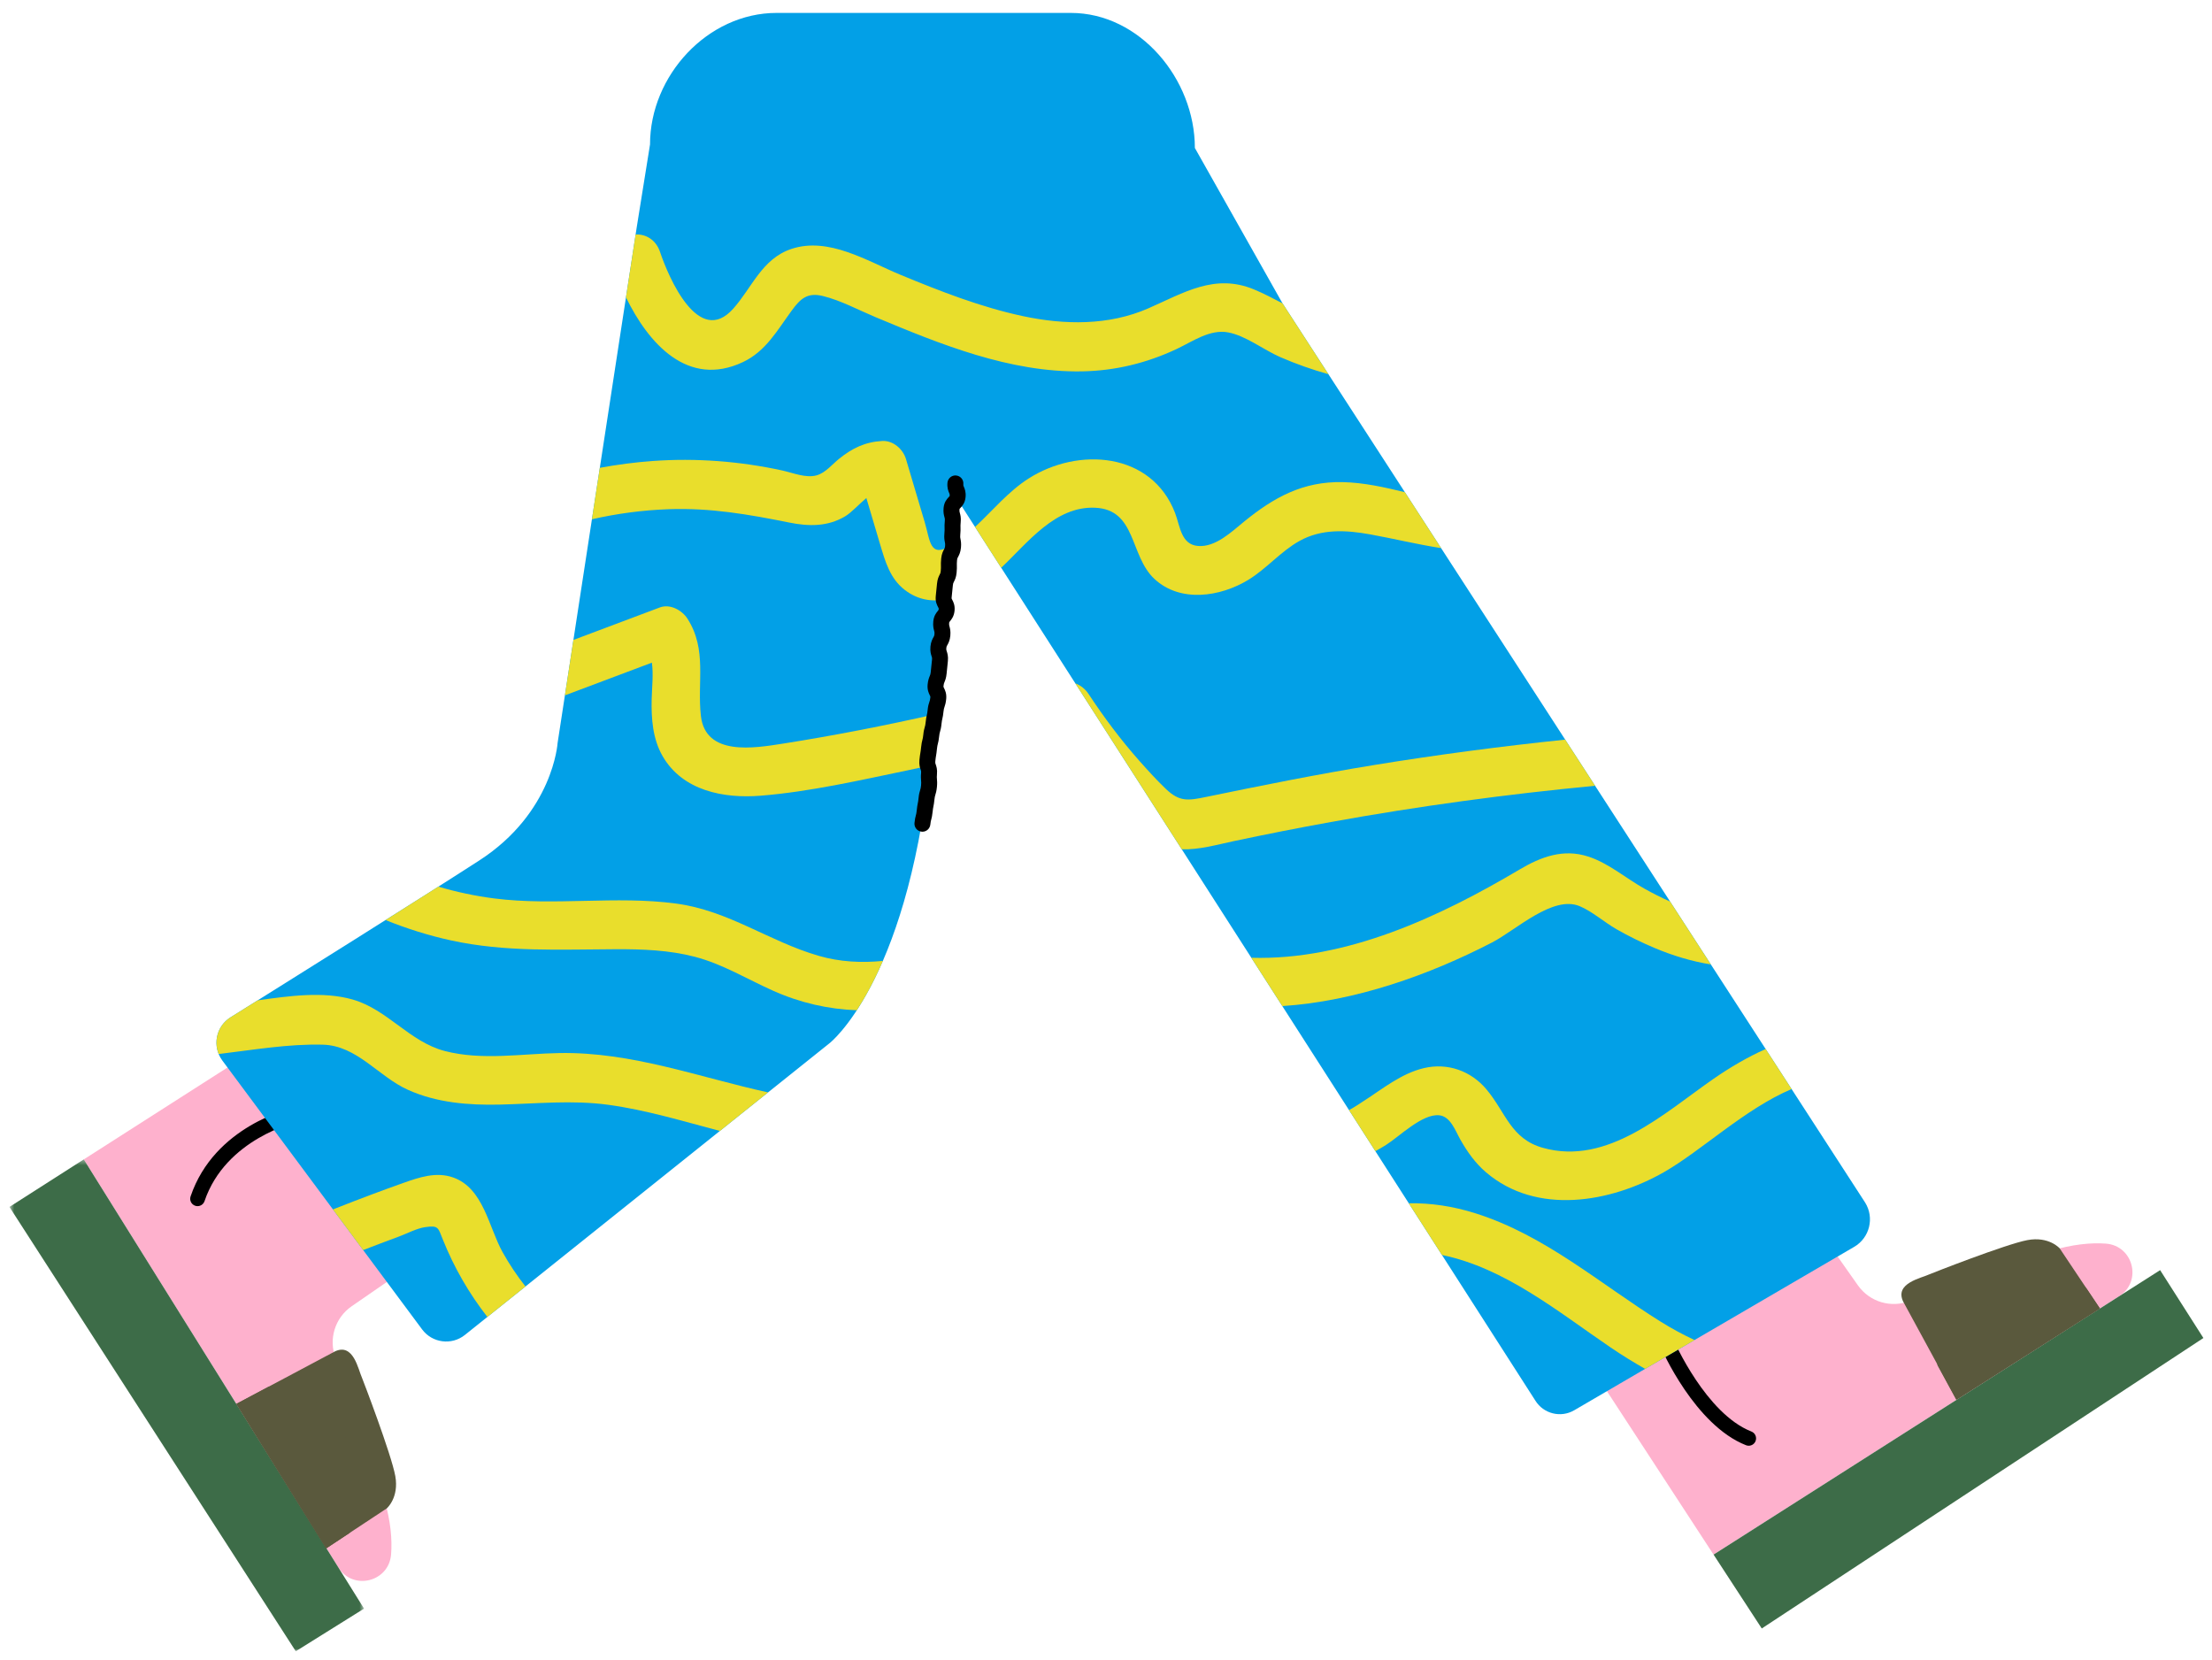
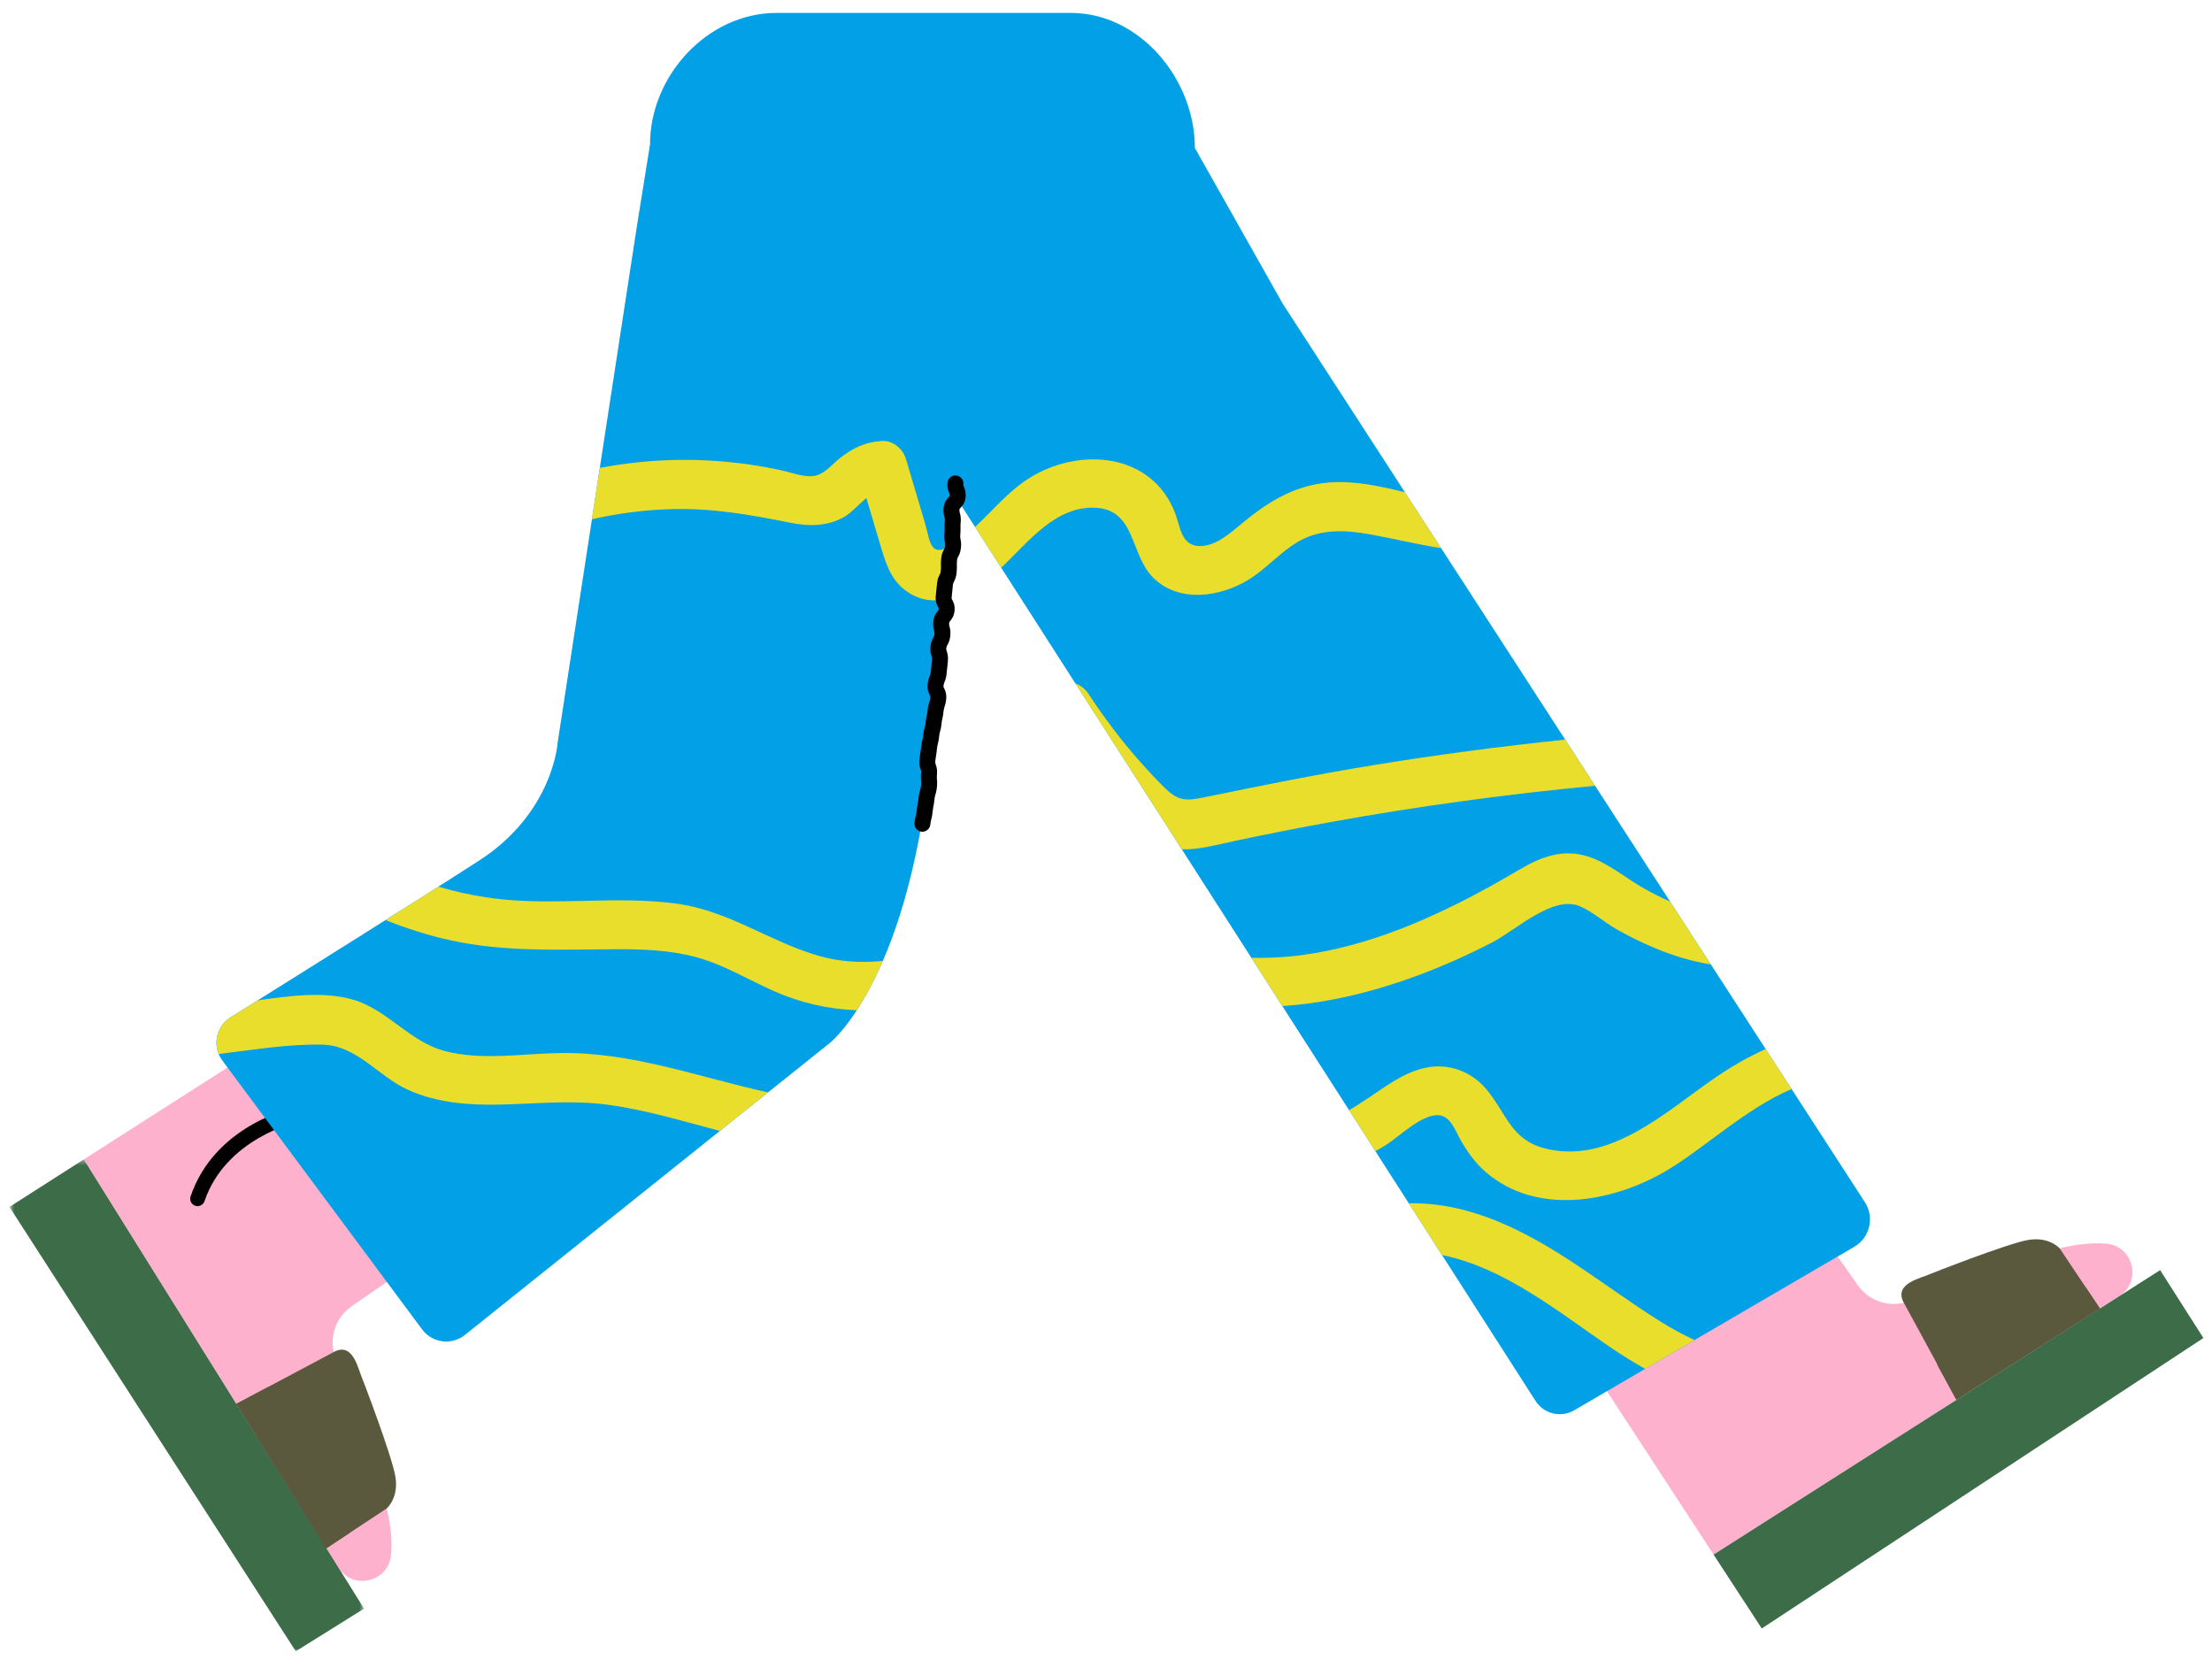
<svg xmlns="http://www.w3.org/2000/svg" xmlns:ns1="http://design.blush" xmlns:xlink="http://www.w3.org/1999/xlink" viewBox="117.82 -2.741 416.48 312.482" overflow="visible" width="416.48px" height="312.482px">
  <defs>
    <polygon id="lowerwalking-3-path-1" points="0.6 0.397 67.365 0.397 67.365 93 0.6 93" />
  </defs>
  <g id="Lower/Walking 3" stroke="none" stroke-width="1" fill="none" fill-rule="evenodd">
    <g id="Group-332" transform="translate(119, -1)">
      <g id="Group-279" transform="translate(0, 0.142)">
        <path d="M384.803,233.64 C374.923,236.591 364.722,240.507 358.48,243.02 C354.918,244.454 350.843,243.245 348.631,240.106 L343.662,233.051 L300.245,258.297 L321.453,290.8 L397.826,242.153 C402.204,239.364 400.482,232.629 395.305,232.251 C392.512,232.047 389.05,232.371 384.803,233.64" id="Fill-232" fill="#FEB1CD" ns1:color="Skin-500" />
        <polygon id="Fill-234" fill="#3D6C48" points="413.681 250.025 405.533 237.244 321.453 290.8 330.529 304.709" />
        <path d="M357.154,243.163 L367.212,261.652 L394.195,244.465 L386.623,233.143 C386.623,233.143 384.598,230.823 380.528,231.593 C376.457,232.359 362.38,237.895 362.103,238.028 C360.567,238.757 355.489,239.685 357.154,243.163" id="Fill-236" fill="#5A593D" />
        <path d="M363.606,255.142 C363.606,255.142 363.156,246.491 364.857,245.49 C367.314,244.043 370.809,250.034 372.742,249.483 C374.058,249.109 373.222,245.814 372.913,243.155 C372.617,240.617 374.344,240.663 375.583,241.342 C377.14,242.197 380.87,244.811 382.061,244.26 C384.021,243.355 383.528,239.837 383.248,238.358 C383.003,237.062 383.926,235.818 386.314,236.85 C390,238.444 391.794,240.875 391.794,240.875 L394.195,244.465 L367.132,261.623 L363.606,255.142 Z" id="Fill-238" fill="#5A593D" />
-         <path d="M328.071,270.304 C327.902,270.304 327.731,270.274 327.565,270.208 C317.936,266.432 311.698,252.202 311.438,251.598 C311.134,250.896 311.457,250.08 312.16,249.778 C312.861,249.472 313.678,249.796 313.982,250.499 C314.041,250.636 320.026,264.275 328.577,267.628 C329.29,267.908 329.641,268.711 329.361,269.424 C329.146,269.971 328.624,270.304 328.071,270.304" id="Fill-240" fill="#000" />
        <path d="M71.161,280.276 C68.302,270.369 64.481,260.132 62.026,253.867 C60.625,250.292 61.871,246.227 65.031,244.046 L72.132,239.142 L47.291,195.492 L14.592,216.398 L62.528,293.219 C65.275,297.623 72.026,295.964 72.452,290.791 C72.682,288 72.39,284.534 71.161,280.276" id="Fill-242" fill="#FEB1CD" ns1:color="Skin-500" />
        <g id="Group-246" transform="translate(0, 216)">
          <mask id="lowerwalking-3-mask-2" fill="#fff">
            <use xlink:href="#lowerwalking-3-path-1" />
          </mask>
          <g id="Clip-245" />
          <polygon id="Fill-244" fill="#3D6C48" mask="url(#lowerwalking-3-mask-2)" points="54.509 93 67.365 84.971 14.592 0.397 0.6 9.344" />
        </g>
        <path d="M61.895,252.539 L43.313,262.425 L60.219,289.646 L71.642,282.1 C71.642,282.1 73.979,280.097 73.249,276.019 C72.519,271.941 67.114,257.814 66.985,257.535 C66.27,255.992 65.388,250.906 61.895,252.539" id="Fill-247" fill="#5A593D" />
        <path d="M49.412,259.184 L56.818,260.006 C58.095,260.148 58.832,261.526 58.241,262.666 L56.911,265.234 C56.219,266.569 57.179,268.163 58.683,268.178 L62.785,268.216 C63.74,268.225 64.368,269.216 63.968,270.084 L62.255,273.793 C61.42,275.6 62.638,277.686 64.621,277.847 L66.745,278.02 C68.396,278.155 69.281,280.027 68.337,281.388 L64.628,286.734 L60.219,289.647 L43.313,262.425 L49.412,259.184 Z" id="Fill-249" fill="#5A593D" />
        <path d="M36.016,225.196 C35.869,225.196 35.719,225.173 35.571,225.123 C34.847,224.877 34.458,224.09 34.703,223.366 C39.203,210.078 53.52,206.803 54.127,206.671 C54.874,206.509 55.612,206.98 55.775,207.726 C55.939,208.473 55.468,209.213 54.721,209.378 C54.587,209.408 41.319,212.473 37.328,224.255 C37.133,224.832 36.593,225.196 36.016,225.196" id="Fill-251" fill="#000" />
        <path d="M349.988,224.516 L240.296,55.229 L223.792,25.973 C223.792,13.001 213.417,0.549 200.446,0.549 L145.036,0.549 C132.065,0.549 121.207,12.346 121.207,25.318 L118.71,40.864 L103.806,137.995 C103.806,137.995 102.987,151.103 89.061,160.115 C78.302,167.076 53.12,182.838 42.221,189.649 C39.428,191.394 38.722,195.148 40.688,197.791 L78.3,248.407 C80.206,250.969 83.856,251.441 86.349,249.447 L155.008,194.522 C155.008,194.522 169.345,183.462 173.851,142.501 C175.325,129.11 177.232,110.09 178.998,92.019 L287.904,261.817 C289.452,264.299 292.693,265.102 295.219,263.627 L347.93,232.861 C350.849,231.158 351.779,227.379 349.988,224.516" id="Fill-253" fill="#02A0E7" />
-         <path d="M138.693,66.291 C143.025,64.25 145.179,60.278 147.894,56.577 C149.517,54.363 150.826,53.127 153.751,53.847 C157.135,54.679 160.438,56.477 163.645,57.818 C175.93,62.956 188.947,68.259 202.503,68.034 C208.766,67.93 214.744,66.474 220.398,63.806 C223.372,62.402 226.627,60.058 230.047,60.694 C233.384,61.316 236.732,63.983 239.87,65.35 C242.837,66.642 245.867,67.704 248.938,68.567 L240.296,55.228 C238.536,54.307 236.779,53.379 234.938,52.612 C227.535,49.534 221.714,53.244 215.018,56.174 C207.565,59.434 199.263,59.306 191.439,57.639 C183.481,55.942 175.857,52.951 168.36,49.852 C162.071,47.252 154.81,42.646 147.818,44.985 C142.282,46.837 140.429,52.246 136.871,56.236 C130.355,63.544 124.701,50.346 123.094,45.553 C122.339,43.296 120.463,42.169 118.496,42.263 L116.678,54.111 C116.678,54.11 116.681,54.109 116.682,54.108 C120.903,62.752 128.305,71.187 138.693,66.291" id="Fill-255" fill="#E9DE2C" />
        <path d="M204.995,93.706 C212.822,94.046 211.484,102.733 216.17,107.102 C221.048,111.648 228.589,110.49 233.847,107.288 C237.29,105.192 239.942,101.945 243.459,99.977 C247.632,97.641 252.24,97.901 256.803,98.725 C261.086,99.496 265.637,100.609 270.156,101.311 L263.333,90.782 C259.48,89.85 255.621,88.971 251.613,88.885 C244.136,88.727 238.659,91.757 233.039,96.334 C230.722,98.222 227.68,101.183 224.382,100.906 C221.18,100.636 221.025,97.201 220.073,94.716 C215.677,83.231 201.846,82.216 192.463,88.221 C188.646,90.662 185.702,94.266 182.403,97.329 L187.328,105.007 C192.323,100.297 197.48,93.379 204.995,93.706" id="Fill-257" fill="#E9DE2C" />
        <path d="M172.932,96.442 C171.752,92.471 170.573,88.501 169.393,84.53 C168.841,82.667 166.977,81.029 164.939,81.138 C161.725,81.312 159.289,82.489 156.806,84.492 C155.495,85.549 154.25,87.13 152.592,87.605 C150.562,88.186 148.104,87.13 146.07,86.687 C138.107,84.953 129.866,84.323 121.737,84.906 C118.381,85.147 115.05,85.584 111.756,86.192 L110.269,95.881 C114.994,94.803 119.832,94.159 124.732,93.983 C132.579,93.703 139.798,94.959 147.428,96.499 C151.081,97.236 154.615,97.292 157.915,95.345 C159.147,94.619 160.516,93.062 161.94,91.881 C162.8,94.789 163.658,97.696 164.529,100.599 C165.497,103.827 166.384,107.023 169.158,109.171 C171.658,111.107 174.422,111.475 177.129,110.929 C177.468,107.54 177.809,104.105 178.149,100.665 C178.094,100.698 178.041,100.736 177.986,100.769 C173.857,103.275 174.006,100.059 172.932,96.442" id="Fill-259" fill="#E9DE2C" />
        <path d="M231.047,156.491 C237.147,155.192 243.266,153.988 249.402,152.877 C265.884,149.891 282.481,147.643 299.147,146.053 L293.518,137.368 C281.464,138.62 269.446,140.207 257.482,142.156 C246.923,143.877 236.453,145.979 225.978,148.143 C222.538,148.854 220.921,149.121 218.342,146.657 C216.59,144.982 214.944,143.169 213.339,141.357 C209.829,137.395 206.681,133.184 203.772,128.766 C203.162,127.84 202.285,127.143 201.289,126.775 L221.326,158.014 C224.547,158.128 227.859,157.169 231.047,156.491" id="Fill-261" fill="#E9DE2C" />
-         <path d="M130.785,132.897 C130.054,126.492 132.005,120.47 128.264,114.606 C127.244,113.006 124.986,111.754 123.048,112.483 C117.627,114.522 112.205,116.56 106.784,118.598 L105.182,129.032 C110.64,126.98 116.099,124.928 121.557,122.876 C121.868,125.091 121.577,127.439 121.52,129.693 C121.427,133.382 121.704,137.256 123.604,140.519 C127.376,146.995 135.071,148.484 142.015,147.926 C151.311,147.179 160.67,145.023 169.786,143.129 C171.153,142.846 172.515,142.542 173.879,142.246 C174.205,139.275 174.553,136.027 174.915,132.583 C165.424,134.73 155.87,136.599 146.263,138.114 C140.788,138.977 131.656,140.525 130.785,132.897" id="Fill-263" fill="#E9DE2C" />
        <path d="M296.253,168.725 C298.647,169.734 300.913,171.766 303.175,173.059 C305.5,174.388 307.896,175.558 310.363,176.597 C313.807,178.047 317.362,179.122 320.941,179.689 L313.271,167.851 C311.621,167.121 310.02,166.307 308.492,165.456 C304.96,163.491 301.709,160.621 297.827,159.371 C293.166,157.869 288.983,159.414 284.944,161.809 C269.93,170.708 252.371,178.957 234.424,178.434 L240.259,187.532 C254.045,186.636 267.983,181.641 279.754,175.553 C284.226,173.241 291.204,166.598 296.253,168.725" id="Fill-265" fill="#E9DE2C" />
        <path d="M152.981,178.073 C143.591,175.357 136.04,169.552 126.093,168.226 C114.731,166.711 103.248,168.715 91.884,167.265 C88.302,166.809 84.788,166.057 81.359,165.044 C78.318,166.976 74.929,169.12 71.414,171.337 C75.398,172.941 79.505,174.243 83.708,175.16 C94.017,177.411 104.246,176.863 114.706,176.826 C119.713,176.807 124.752,176.976 129.622,178.245 C134.849,179.605 139.423,182.419 144.312,184.611 C149.489,186.933 154.766,188.115 160.139,188.318 C161.645,186.009 163.344,182.968 165.049,179.026 C161.025,179.425 156.975,179.228 152.981,178.073" id="Fill-267" fill="#E9DE2C" />
        <path d="M82.572,195.991 C75.914,194.257 71.798,188.177 65.211,186.295 C59.669,184.713 53.297,185.613 47.328,186.456 C45.416,187.652 43.686,188.733 42.221,189.649 C39.84,191.137 38.983,194.083 39.997,196.557 C46.467,195.783 53.133,194.629 59.587,194.796 C66.065,194.964 70.033,200.776 75.632,203.299 C81.06,205.744 87.049,206.21 92.933,206.077 C99.762,205.922 106.526,205.186 113.335,206.115 C120.47,207.088 127.399,209.203 134.343,211.034 C134.35,211.035 134.356,211.037 134.363,211.039 L143.431,203.784 C130.373,200.913 117.793,196.148 104.209,196.371 C97.086,196.488 89.571,197.815 82.572,195.991" id="Fill-269" fill="#E9DE2C" />
        <path d="M269.83,208.092 C271.942,208.326 272.862,211.053 273.774,212.658 C275.085,214.97 276.577,217.086 278.606,218.822 C288.14,226.979 302.074,224.529 312.103,218.802 C319.153,214.777 327.402,206.848 336.145,203.154 L331.264,195.619 C327.852,197.131 324.56,199.069 321.439,201.232 C312.231,207.613 301.519,217.655 289.305,214.215 C283.273,212.516 282.337,207.56 278.698,203.214 C275.785,199.736 271.377,198.158 266.928,199.206 C262.647,200.215 259.169,203.098 255.552,205.421 C254.716,205.959 253.788,206.604 252.817,207.112 L257.778,214.845 C258.46,214.476 259.129,214.083 259.779,213.676 C262.295,212.098 266.621,207.738 269.83,208.092" id="Fill-271" fill="#E9DE2C" />
        <path d="M308.572,255.833 L317.87,250.405 C315.716,249.395 313.59,248.257 311.501,246.951 C300.051,239.797 289.787,230.728 276.701,226.57 C272.337,225.185 268.142,224.583 264.073,224.66 L270.314,234.391 C282.23,236.847 292.26,245.137 302.099,251.821 C304.24,253.275 306.396,254.604 308.572,255.833" id="Fill-273" fill="#E9DE2C" />
-         <path d="M84.155,219.805 C80.959,218.672 77.771,219.762 74.736,220.836 C70.544,222.319 66.383,223.897 62.245,225.524 C62,225.62 61.758,225.721 61.514,225.818 L67.197,233.466 C69.408,232.614 71.622,231.772 73.846,230.955 C75.375,230.395 77.258,229.378 78.868,229.149 C81.405,228.787 81.283,229.208 82.229,231.56 C84.343,236.819 87.158,241.673 90.584,246.058 L97.757,240.32 C96.153,238.275 94.695,236.113 93.425,233.818 C90.829,229.125 89.846,221.821 84.155,219.805" id="Fill-275" fill="#E9DE2C" />
        <path d="M172.495,154.701 C172.447,154.701 172.398,154.699 172.349,154.694 C171.524,154.614 170.921,153.882 171,153.056 C171.069,152.342 171.172,151.952 171.255,151.639 C171.324,151.38 171.379,151.175 171.424,150.704 C171.488,150.036 171.558,149.684 171.62,149.374 C171.672,149.118 171.723,148.861 171.772,148.344 C171.844,147.602 171.966,147.2 172.063,146.878 C172.141,146.624 172.197,146.44 172.239,145.996 C172.283,145.539 172.266,145.344 172.242,145.073 C172.214,144.743 172.178,144.332 172.248,143.601 C172.273,143.335 172.249,143.263 172.166,143.023 C172.039,142.654 171.847,142.097 171.934,141.178 C171.996,140.532 172.051,140.212 172.104,139.89 C172.149,139.623 172.194,139.355 172.246,138.817 C172.313,138.11 172.408,137.741 172.491,137.415 C172.558,137.152 172.611,136.944 172.657,136.468 C172.726,135.74 172.839,135.345 172.93,135.027 C173.004,134.765 173.057,134.577 173.101,134.121 C173.168,133.433 173.25,133.072 173.322,132.754 C173.386,132.479 173.434,132.263 173.482,131.764 C173.556,131 173.694,130.588 173.806,130.258 C173.891,130.007 173.946,129.842 173.986,129.42 C174.003,129.253 174,129.248 173.882,129.009 C173.694,128.63 173.381,127.997 173.478,126.978 C173.557,126.166 173.741,125.715 173.876,125.385 C173.974,125.145 174.027,125.014 174.063,124.641 C174.121,124.041 174.153,123.74 174.185,123.44 C174.217,123.147 174.248,122.855 174.305,122.269 C174.331,121.993 174.307,121.92 174.225,121.677 C174.103,121.31 173.919,120.757 174.007,119.847 C174.095,118.938 174.382,118.43 174.571,118.093 C174.697,117.87 174.735,117.803 174.762,117.525 C174.793,117.204 174.765,117.101 174.697,116.854 C174.596,116.483 174.458,115.974 174.541,115.108 C174.641,114.063 175.103,113.495 175.38,113.156 C175.546,112.952 175.546,112.952 175.559,112.809 C175.573,112.665 175.573,112.665 175.45,112.431 C175.246,112.047 174.904,111.402 175.005,110.361 C175.063,109.75 175.096,109.449 175.128,109.142 C175.158,108.855 175.189,108.562 175.245,107.987 C175.33,107.108 175.574,106.631 175.753,106.282 C175.87,106.052 175.915,105.966 175.944,105.657 C175.992,105.155 175.987,104.919 175.98,104.645 C175.973,104.322 175.965,103.955 176.03,103.272 C176.117,102.376 176.391,101.872 176.571,101.538 C176.693,101.313 176.735,101.237 176.763,100.948 C176.799,100.573 176.77,100.433 176.721,100.179 C176.65,99.829 176.556,99.35 176.634,98.537 C176.682,98.036 176.675,97.802 176.667,97.529 C176.657,97.203 176.646,96.834 176.713,96.146 C176.743,95.83 176.715,95.727 176.646,95.482 C176.542,95.108 176.399,94.597 176.483,93.724 C176.59,92.62 177.133,92.041 177.458,91.695 C177.519,91.63 177.602,91.541 177.62,91.51 C177.653,91.218 177.64,91.186 177.536,90.942 C177.37,90.553 177.119,89.965 177.213,88.989 C177.292,88.164 178.02,87.555 178.849,87.638 C179.674,87.718 180.278,88.451 180.199,89.275 C180.179,89.49 180.192,89.521 180.296,89.765 C180.462,90.155 180.713,90.743 180.619,91.719 C180.513,92.824 179.97,93.403 179.644,93.749 C179.583,93.814 179.5,93.903 179.482,93.934 C179.439,94.328 179.468,94.43 179.536,94.676 C179.641,95.05 179.783,95.561 179.699,96.433 C179.651,96.934 179.658,97.169 179.666,97.441 C179.676,97.767 179.686,98.137 179.62,98.824 C179.584,99.199 179.612,99.339 179.662,99.594 C179.732,99.943 179.827,100.422 179.749,101.235 C179.662,102.133 179.389,102.637 179.208,102.97 C179.086,103.195 179.044,103.27 179.016,103.56 C178.968,104.065 178.974,104.302 178.979,104.575 C178.987,104.897 178.996,105.263 178.931,105.943 C178.846,106.823 178.601,107.301 178.423,107.649 C178.306,107.88 178.261,107.966 178.231,108.274 C178.175,108.865 178.142,109.166 178.111,109.461 C178.079,109.759 178.048,110.051 177.991,110.647 C177.977,110.794 177.977,110.794 178.1,111.026 C178.305,111.411 178.646,112.055 178.546,113.097 C178.445,114.142 177.983,114.71 177.707,115.05 C177.541,115.254 177.541,115.254 177.527,115.395 C177.496,115.716 177.524,115.818 177.592,116.065 C177.693,116.437 177.831,116.945 177.748,117.811 C177.661,118.722 177.374,119.23 177.183,119.567 C177.057,119.791 177.019,119.858 176.993,120.135 C176.967,120.412 176.991,120.485 177.072,120.728 C177.193,121.095 177.378,121.647 177.291,122.555 C177.233,123.158 177.201,123.459 177.169,123.76 C177.138,124.052 177.106,124.345 177.05,124.929 C176.972,125.741 176.787,126.192 176.652,126.521 C176.555,126.761 176.501,126.892 176.465,127.264 C176.448,127.432 176.451,127.437 176.569,127.677 C176.757,128.055 177.07,128.687 176.973,129.707 C176.899,130.471 176.761,130.883 176.649,131.214 C176.565,131.465 176.509,131.631 176.469,132.052 C176.403,132.74 176.32,133.101 176.248,133.421 C176.187,133.684 176.136,133.912 176.088,134.409 C176.017,135.136 175.905,135.53 175.815,135.847 C175.741,136.109 175.687,136.298 175.643,136.755 C175.575,137.462 175.481,137.831 175.398,138.156 C175.331,138.42 175.278,138.627 175.232,139.104 C175.17,139.749 175.116,140.068 175.062,140.388 C175.017,140.656 174.973,140.924 174.921,141.465 C174.894,141.734 174.918,141.8 175.002,142.045 C175.13,142.414 175.322,142.972 175.234,143.888 C175.19,144.346 175.207,144.541 175.231,144.811 C175.26,145.141 175.296,145.553 175.225,146.283 C175.154,147.024 175.032,147.427 174.934,147.75 C174.857,148.004 174.802,148.187 174.759,148.631 C174.694,149.3 174.624,149.651 174.562,149.961 C174.511,150.218 174.46,150.473 174.41,150.992 C174.341,151.707 174.238,152.097 174.155,152.409 C174.086,152.669 174.031,152.874 173.986,153.345 C173.911,154.12 173.259,154.701 172.495,154.701" id="Fill-277" fill="#000" />
      </g>
    </g>
  </g>
</svg>